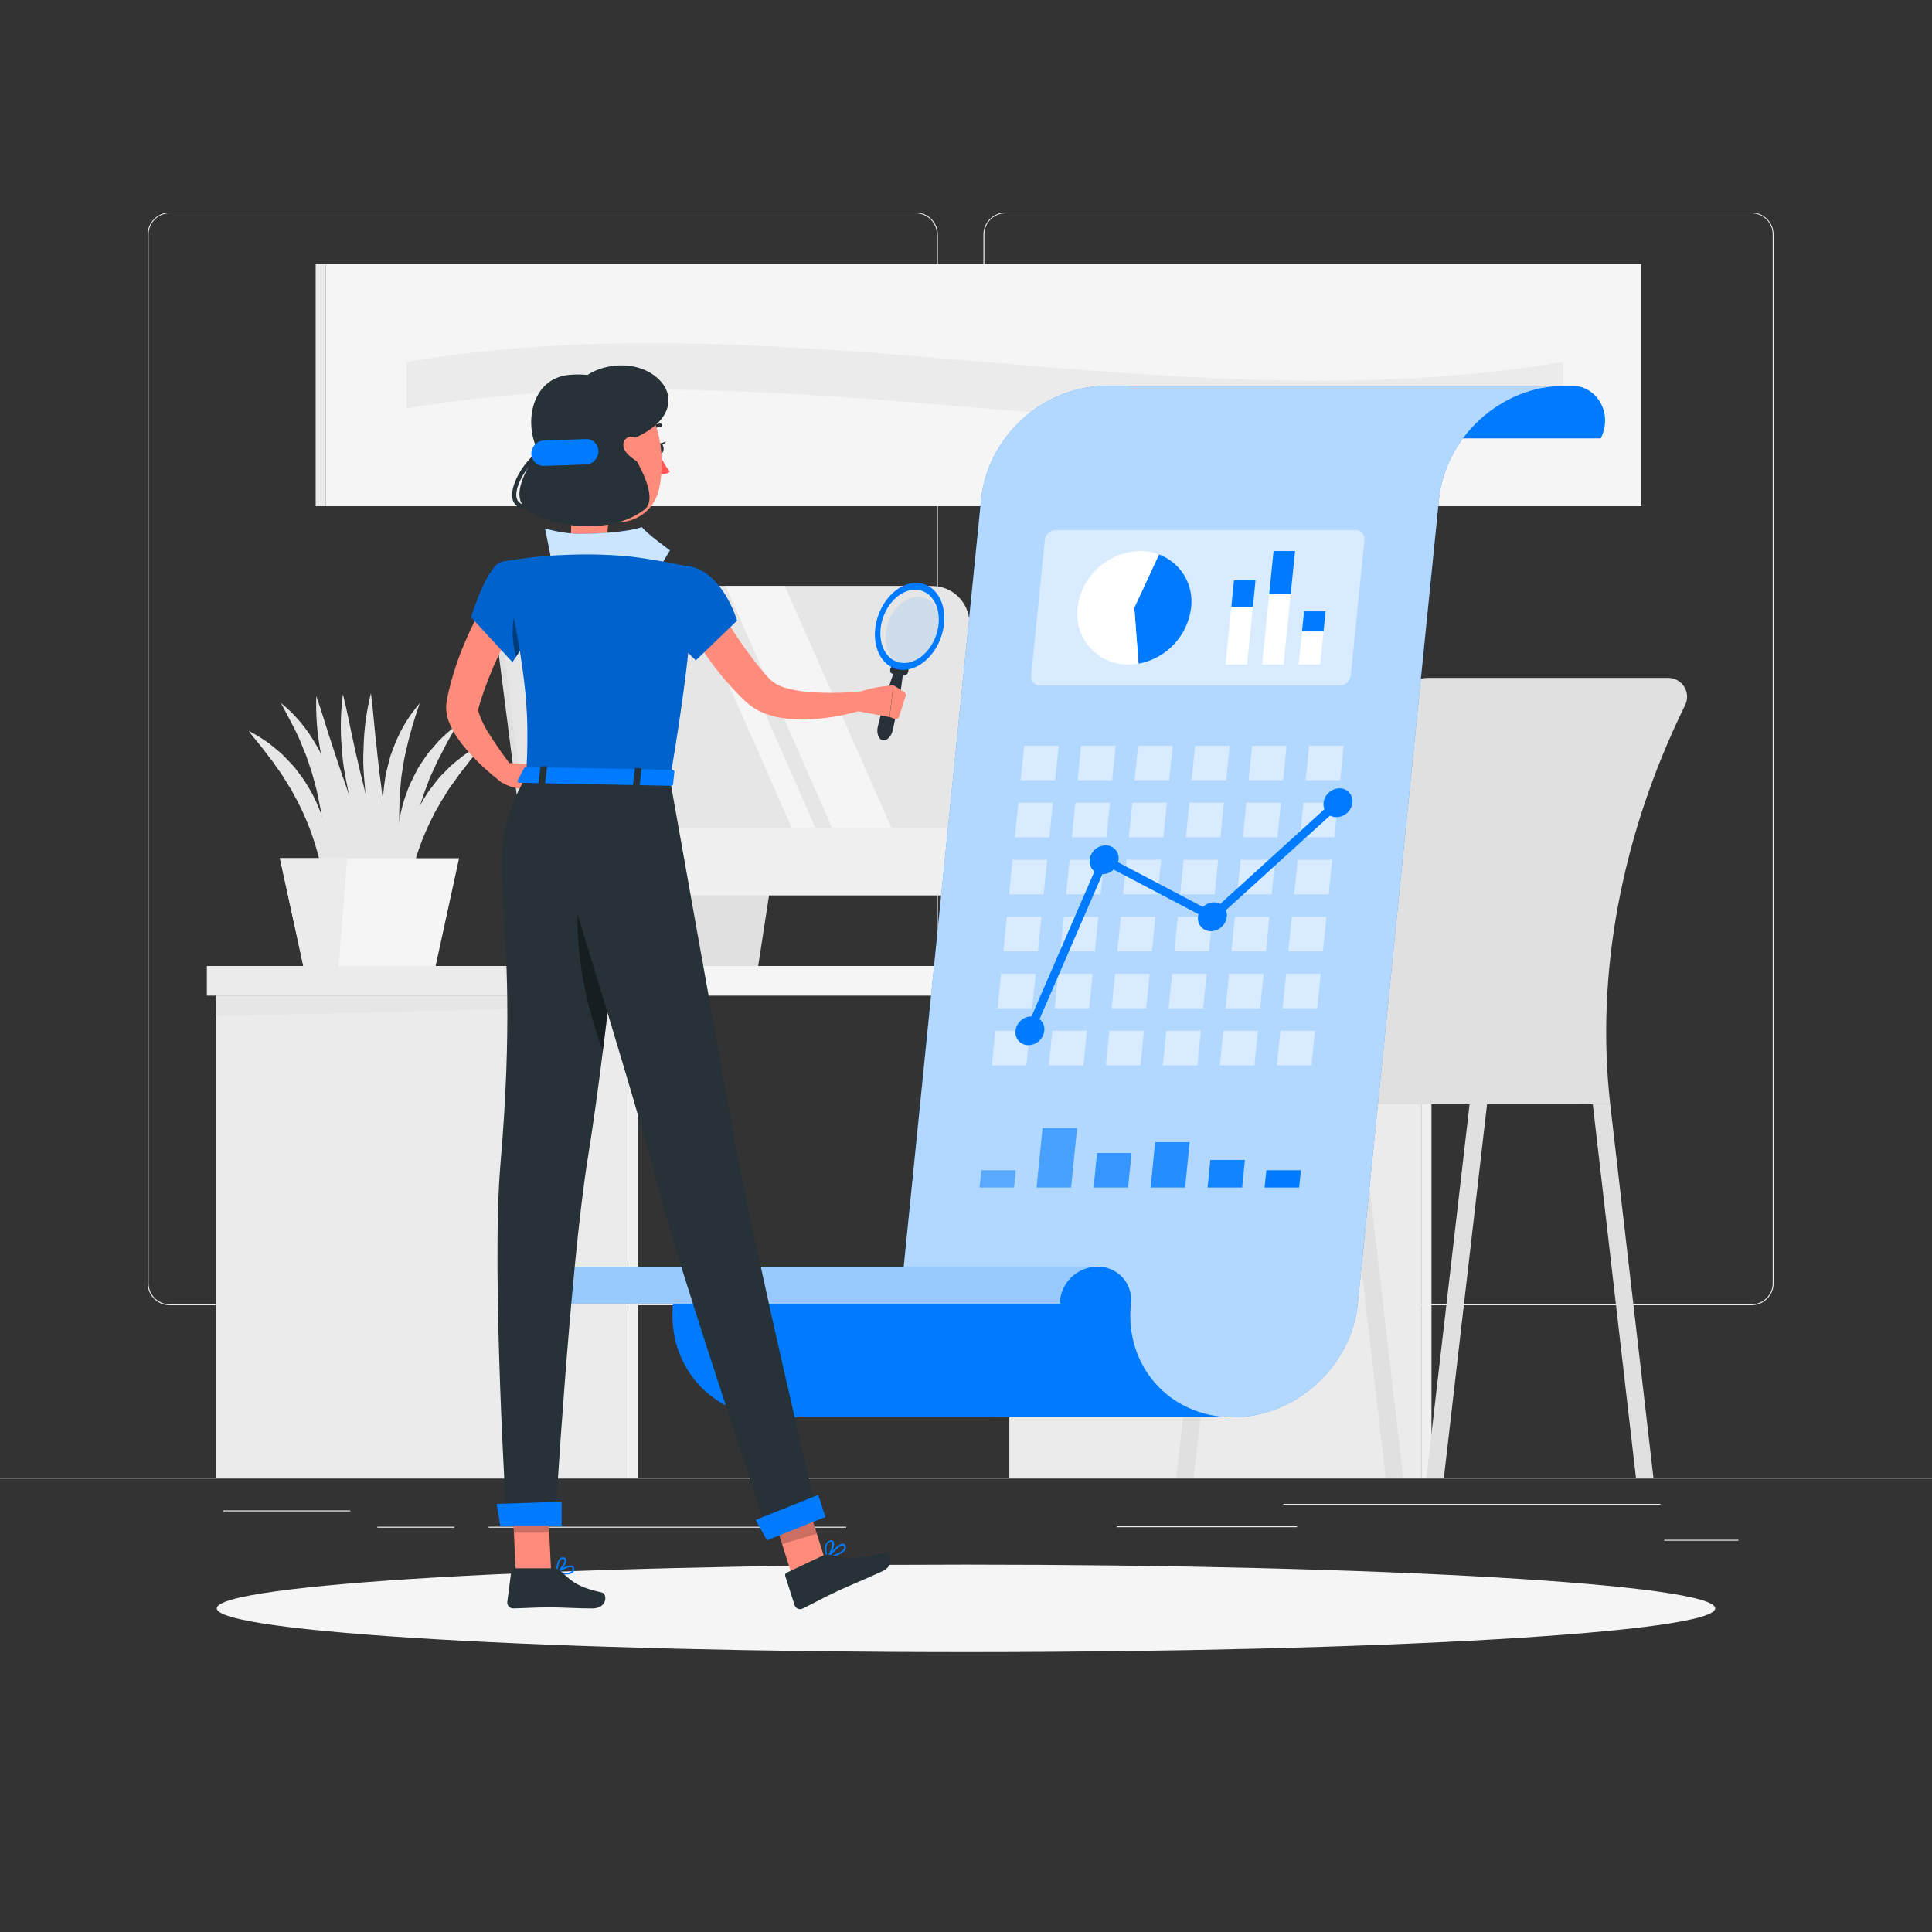
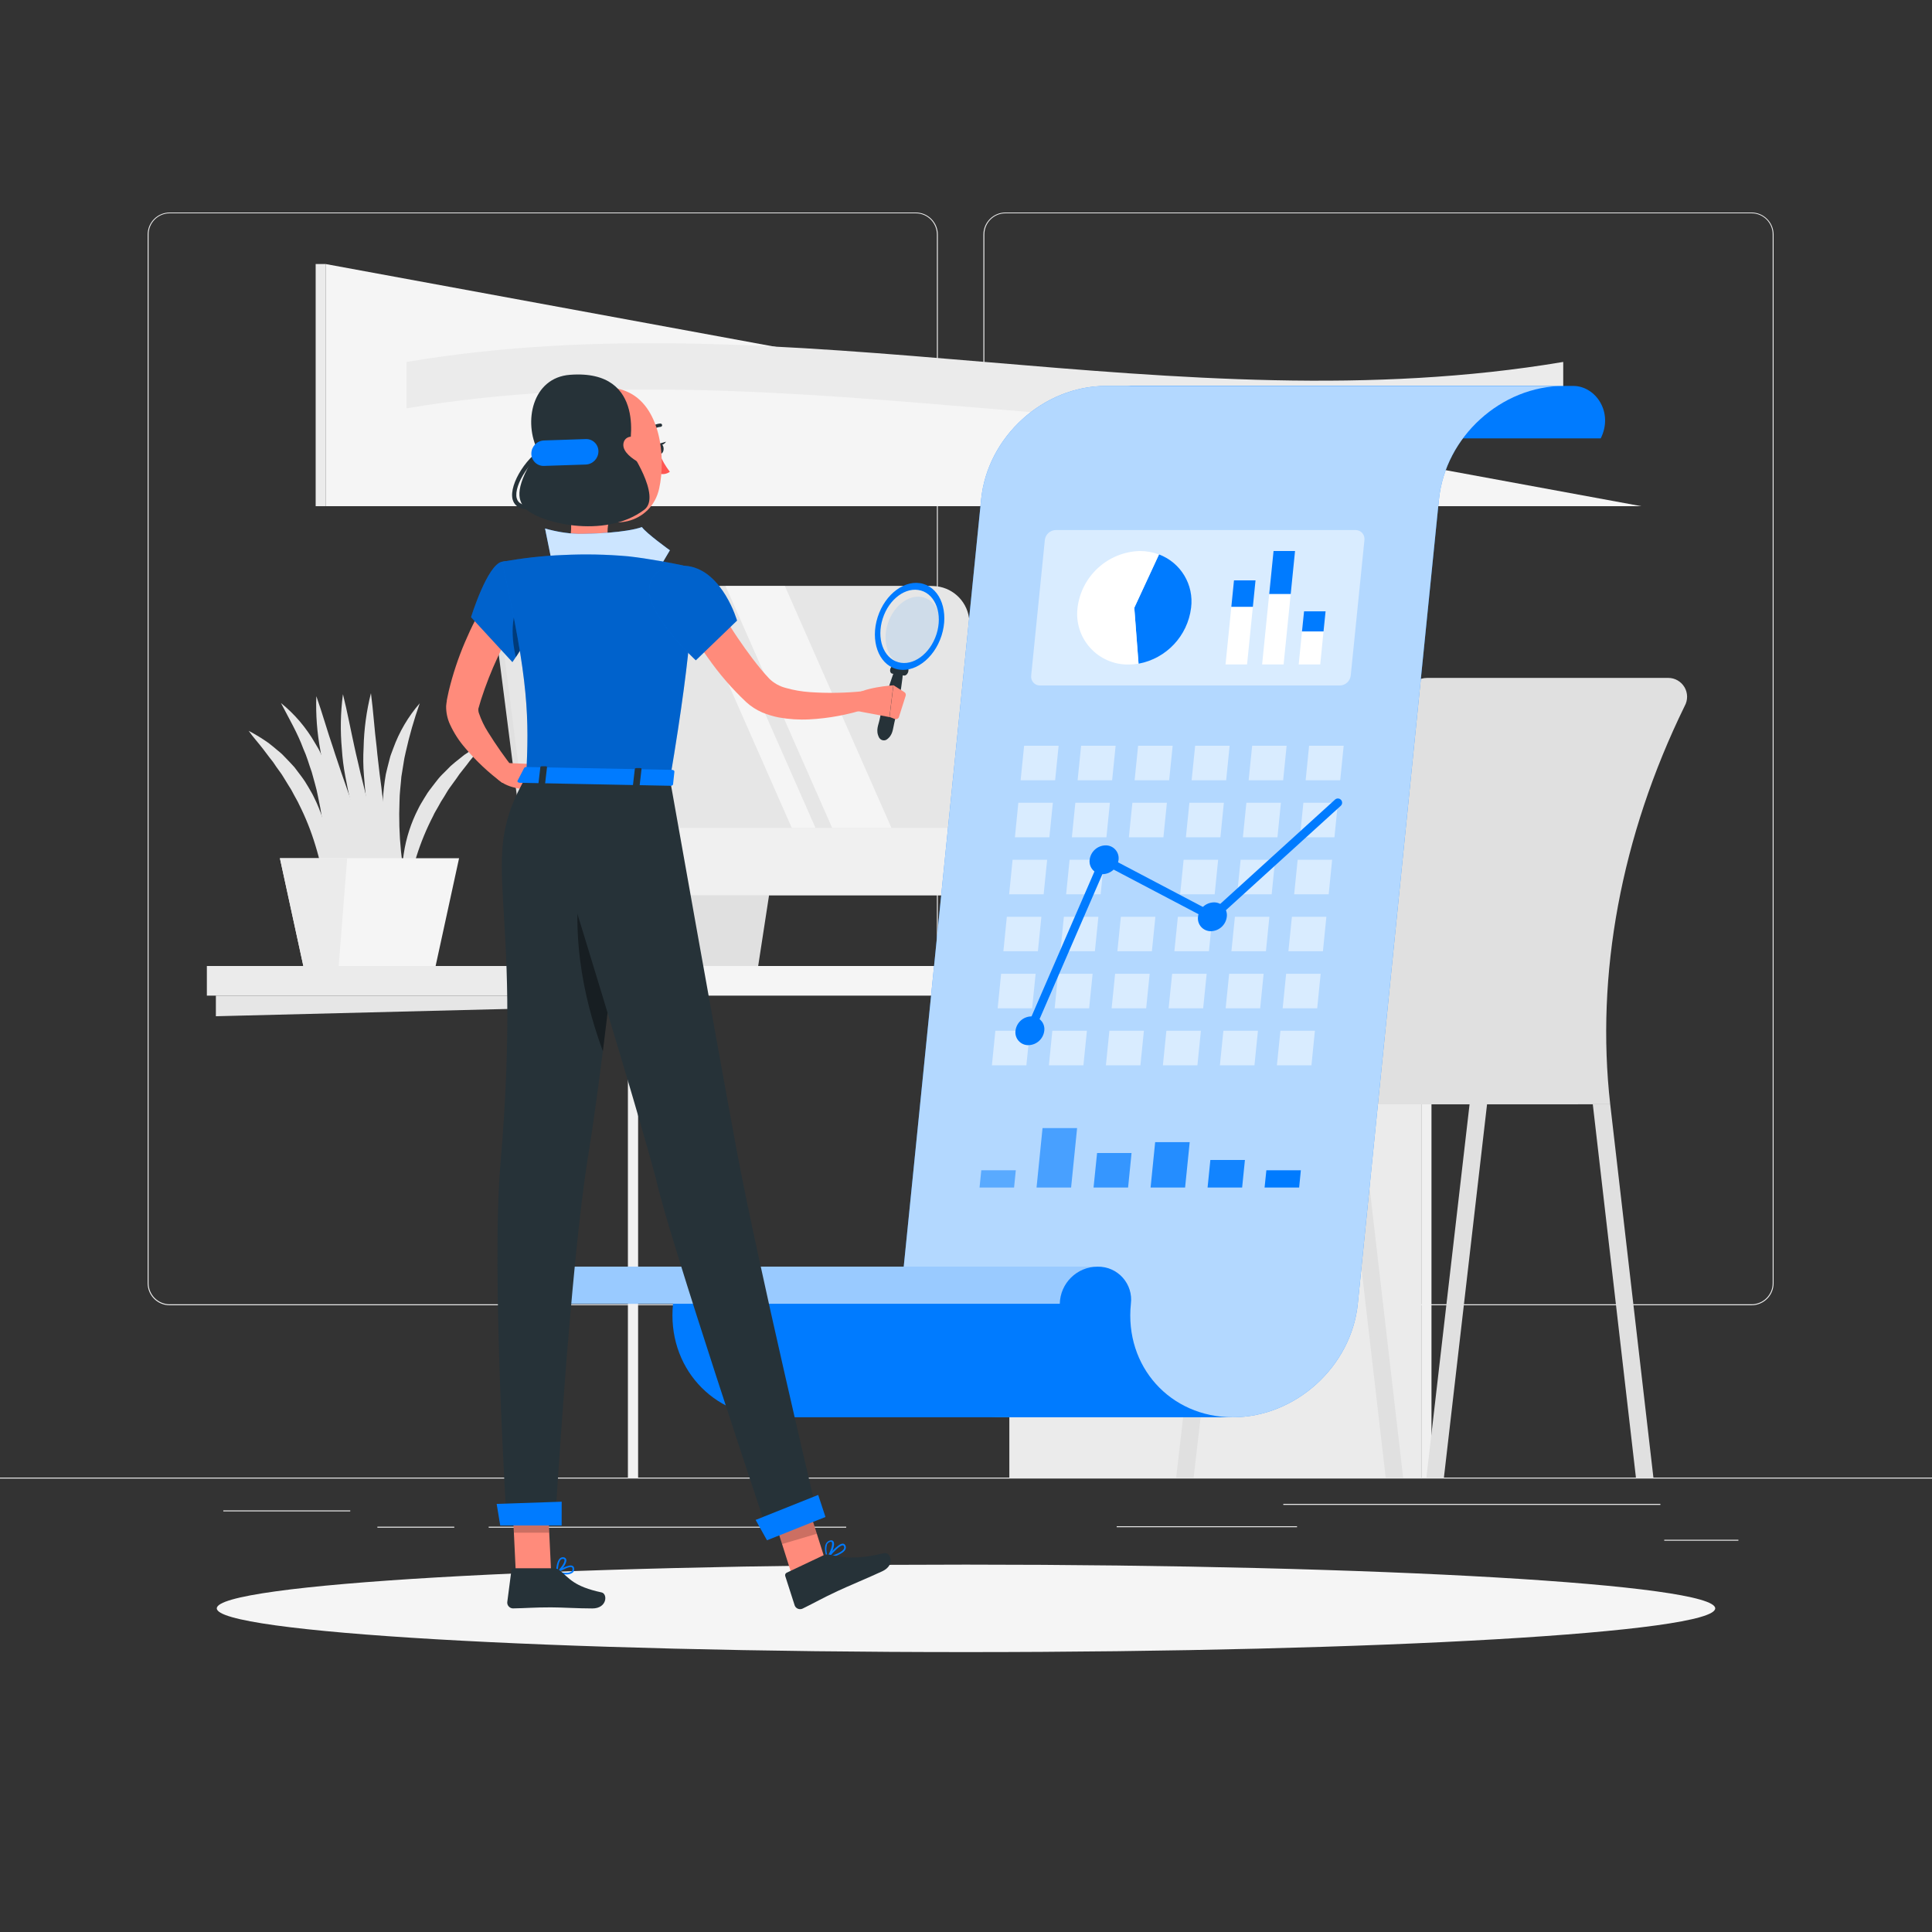
<svg xmlns="http://www.w3.org/2000/svg" xmlns:xlink="http://www.w3.org/1999/xlink" width="190px" height="190px" viewBox="0 0 190 190" version="1.1">
  <rect x="0" y="0" width="190" height="190" fill="#333333" stroke="none" />
  <defs>
    <filter id="alpha" filterUnits="objectBoundingBox" x="0%" y="0%" width="100%" height="100%">
      <feColorMatrix type="matrix" in="SourceGraphic" values="0 0 0 0 1 0 0 0 0 1 0 0 0 0 1 0 0 0 1 0" />
    </filter>
    <mask id="mask0">
      <g filter="url(#alpha)">
        <rect x="0" y="0" width="190" height="190" style="fill:rgb(0%,0%,0%);fill-opacity:0.702;stroke:none;" />
      </g>
    </mask>
    <clipPath id="clip1">
      <rect x="0" y="0" width="190" height="190" />
    </clipPath>
    <g id="surface5" clip-path="url(#clip1)">
      <path style=" stroke:none;fill-rule:nonzero;fill:rgb(100%,100%,100%);fill-opacity:1;" d="M 108.77 37.953 L 153.801 37.953 C 147.633 37.953 142.137 42.953 141.512 49.113 L 133.531 128.219 C 132.91 134.383 127.41 139.379 121.242 139.379 L 98.547 139.379 C 92.383 139.379 87.906 134.383 88.508 128.219 L 96.488 49.113 C 97.105 42.941 102.602 37.953 108.77 37.953 Z M 108.77 37.953 " />
    </g>
    <mask id="mask1">
      <g filter="url(#alpha)">
        <rect x="0" y="0" width="190" height="190" style="fill:rgb(0%,0%,0%);fill-opacity:0.6;stroke:none;" />
      </g>
    </mask>
    <clipPath id="clip2">
      <rect x="0" y="0" width="190" height="190" />
    </clipPath>
    <g id="surface8" clip-path="url(#clip2)">
      <path style=" stroke:none;fill-rule:nonzero;fill:rgb(100%,100%,100%);fill-opacity:1;" d="M 65.281 124.566 L 54.211 124.566 C 52.188 124.574 50.539 126.195 50.5 128.219 L 104.223 128.219 C 104.266 126.195 105.91 124.574 107.934 124.566 Z M 65.281 124.566 " />
    </g>
    <mask id="mask2">
      <g filter="url(#alpha)">
        <rect x="0" y="0" width="190" height="190" style="fill:rgb(0%,0%,0%);fill-opacity:0.502;stroke:none;" />
      </g>
    </mask>
    <clipPath id="clip3">
      <rect x="0" y="0" width="190" height="190" />
    </clipPath>
    <g id="surface11" clip-path="url(#clip3)">
      <path style=" stroke:none;fill-rule:nonzero;fill:rgb(100%,100%,100%);fill-opacity:1;" d="M 103.766 76.734 L 100.371 76.734 L 100.715 73.34 L 104.109 73.34 Z M 103.766 76.734 " />
      <path style=" stroke:none;fill-rule:nonzero;fill:rgb(100%,100%,100%);fill-opacity:1;" d="M 109.371 76.734 L 105.977 76.734 L 106.32 73.34 L 109.715 73.34 Z M 109.371 76.734 " />
      <path style=" stroke:none;fill-rule:nonzero;fill:rgb(100%,100%,100%);fill-opacity:1;" d="M 114.98 76.734 L 111.582 76.734 L 111.926 73.34 L 115.324 73.34 Z M 114.98 76.734 " />
      <path style=" stroke:none;fill-rule:nonzero;fill:rgb(100%,100%,100%);fill-opacity:1;" d="M 120.586 76.734 L 117.188 76.734 L 117.535 73.34 L 120.926 73.34 Z M 120.586 76.734 " />
      <path style=" stroke:none;fill-rule:nonzero;fill:rgb(100%,100%,100%);fill-opacity:1;" d="M 126.191 76.734 L 122.797 76.734 L 123.141 73.34 L 126.531 73.34 Z M 126.191 76.734 " />
      <path style=" stroke:none;fill-rule:nonzero;fill:rgb(100%,100%,100%);fill-opacity:1;" d="M 131.801 76.734 L 128.402 76.734 L 128.742 73.34 L 132.141 73.34 Z M 131.801 76.734 " />
      <path style=" stroke:none;fill-rule:nonzero;fill:rgb(100%,100%,100%);fill-opacity:1;" d="M 103.199 82.344 L 99.809 82.344 L 100.148 78.945 L 103.543 78.945 Z M 103.199 82.344 " />
      <path style=" stroke:none;fill-rule:nonzero;fill:rgb(100%,100%,100%);fill-opacity:1;" d="M 108.809 82.344 L 105.41 82.344 L 105.754 78.945 L 109.152 78.945 Z M 108.809 82.344 " />
      <path style=" stroke:none;fill-rule:nonzero;fill:rgb(100%,100%,100%);fill-opacity:1;" d="M 114.414 82.344 L 111.016 82.344 L 111.363 78.945 L 114.758 78.945 Z M 114.414 82.344 " />
      <path style=" stroke:none;fill-rule:nonzero;fill:rgb(100%,100%,100%);fill-opacity:1;" d="M 120.02 82.344 L 116.625 82.344 L 116.969 78.945 L 120.359 78.945 Z M 120.02 82.344 " />
      <path style=" stroke:none;fill-rule:nonzero;fill:rgb(100%,100%,100%);fill-opacity:1;" d="M 125.629 82.344 L 122.23 82.344 L 122.574 78.945 L 125.969 78.945 Z M 125.629 82.344 " />
      <path style=" stroke:none;fill-rule:nonzero;fill:rgb(100%,100%,100%);fill-opacity:1;" d="M 131.234 82.344 L 127.836 82.344 L 128.18 78.945 L 131.574 78.945 Z M 131.234 82.344 " />
      <path style=" stroke:none;fill-rule:nonzero;fill:rgb(100%,100%,100%);fill-opacity:1;" d="M 102.637 87.945 L 99.242 87.945 L 99.582 84.551 L 102.98 84.551 Z M 102.637 87.945 " />
      <path style=" stroke:none;fill-rule:nonzero;fill:rgb(100%,100%,100%);fill-opacity:1;" d="M 108.242 87.945 L 104.848 87.945 L 105.188 84.551 L 108.586 84.551 Z M 108.242 87.945 " />
-       <path style=" stroke:none;fill-rule:nonzero;fill:rgb(100%,100%,100%);fill-opacity:1;" d="M 113.848 87.945 L 110.453 87.945 L 110.797 84.551 L 114.191 84.551 Z M 113.848 87.945 " />
      <path style=" stroke:none;fill-rule:nonzero;fill:rgb(100%,100%,100%);fill-opacity:1;" d="M 119.457 87.945 L 116.059 87.945 L 116.402 84.551 L 119.797 84.551 Z M 119.457 87.945 " />
      <path style=" stroke:none;fill-rule:nonzero;fill:rgb(100%,100%,100%);fill-opacity:1;" d="M 125.062 87.945 L 121.664 87.945 L 122.008 84.551 L 125.402 84.551 Z M 125.062 87.945 " />
      <path style=" stroke:none;fill-rule:nonzero;fill:rgb(100%,100%,100%);fill-opacity:1;" d="M 130.668 87.945 L 127.273 87.945 L 127.617 84.551 L 131.008 84.551 Z M 130.668 87.945 " />
      <path style=" stroke:none;fill-rule:nonzero;fill:rgb(100%,100%,100%);fill-opacity:1;" d="M 102.07 93.551 L 98.676 93.551 L 99.016 90.16 L 102.414 90.16 Z M 102.07 93.551 " />
      <path style=" stroke:none;fill-rule:nonzero;fill:rgb(100%,100%,100%);fill-opacity:1;" d="M 107.676 93.551 L 104.285 93.551 L 104.625 90.16 L 108.02 90.16 Z M 107.676 93.551 " />
      <path style=" stroke:none;fill-rule:nonzero;fill:rgb(100%,100%,100%);fill-opacity:1;" d="M 113.281 93.551 L 109.887 93.551 L 110.23 90.16 L 113.625 90.16 Z M 113.281 93.551 " />
      <path style=" stroke:none;fill-rule:nonzero;fill:rgb(100%,100%,100%);fill-opacity:1;" d="M 118.891 93.551 L 115.492 93.551 L 115.836 90.16 L 119.234 90.16 Z M 118.891 93.551 " />
      <path style=" stroke:none;fill-rule:nonzero;fill:rgb(100%,100%,100%);fill-opacity:1;" d="M 124.496 93.551 L 121.102 93.551 L 121.445 90.16 L 124.836 90.16 Z M 124.496 93.551 " />
      <path style=" stroke:none;fill-rule:nonzero;fill:rgb(100%,100%,100%);fill-opacity:1;" d="M 130.102 93.551 L 126.707 93.551 L 127.051 90.16 L 130.441 90.16 Z M 130.102 93.551 " />
      <path style=" stroke:none;fill-rule:nonzero;fill:rgb(100%,100%,100%);fill-opacity:1;" d="M 101.504 99.16 L 98.113 99.16 L 98.453 95.766 L 101.848 95.766 Z M 101.504 99.16 " />
      <path style=" stroke:none;fill-rule:nonzero;fill:rgb(100%,100%,100%);fill-opacity:1;" d="M 107.109 99.16 L 103.719 99.16 L 104.059 95.766 L 107.453 95.766 Z M 107.109 99.16 " />
      <path style=" stroke:none;fill-rule:nonzero;fill:rgb(100%,100%,100%);fill-opacity:1;" d="M 112.719 99.16 L 109.32 99.16 L 109.664 95.766 L 113.062 95.766 Z M 112.719 99.16 " />
      <path style=" stroke:none;fill-rule:nonzero;fill:rgb(100%,100%,100%);fill-opacity:1;" d="M 118.324 99.16 L 114.926 99.16 L 115.273 95.766 L 118.668 95.766 Z M 118.324 99.16 " />
      <path style=" stroke:none;fill-rule:nonzero;fill:rgb(100%,100%,100%);fill-opacity:1;" d="M 123.93 99.16 L 120.535 99.16 L 120.879 95.766 L 124.27 95.766 Z M 123.93 99.16 " />
      <path style=" stroke:none;fill-rule:nonzero;fill:rgb(100%,100%,100%);fill-opacity:1;" d="M 129.539 99.16 L 126.141 99.16 L 126.484 95.766 L 129.879 95.766 Z M 129.539 99.16 " />
      <path style=" stroke:none;fill-rule:nonzero;fill:rgb(100%,100%,100%);fill-opacity:1;" d="M 100.938 104.766 L 97.547 104.766 L 97.887 101.367 L 101.281 101.367 Z M 100.938 104.766 " />
      <path style=" stroke:none;fill-rule:nonzero;fill:rgb(100%,100%,100%);fill-opacity:1;" d="M 106.547 104.766 L 103.152 104.766 L 103.492 101.367 L 106.891 101.367 Z M 106.547 104.766 " />
      <path style=" stroke:none;fill-rule:nonzero;fill:rgb(100%,100%,100%);fill-opacity:1;" d="M 112.152 104.766 L 108.758 104.766 L 109.102 101.367 L 112.496 101.367 Z M 112.152 104.766 " />
      <path style=" stroke:none;fill-rule:nonzero;fill:rgb(100%,100%,100%);fill-opacity:1;" d="M 117.758 104.766 L 114.363 104.766 L 114.707 101.367 L 118.102 101.367 Z M 117.758 104.766 " />
      <path style=" stroke:none;fill-rule:nonzero;fill:rgb(100%,100%,100%);fill-opacity:1;" d="M 123.367 104.766 L 119.969 104.766 L 120.312 101.367 L 123.711 101.367 Z M 123.367 104.766 " />
      <path style=" stroke:none;fill-rule:nonzero;fill:rgb(100%,100%,100%);fill-opacity:1;" d="M 128.973 104.766 L 125.574 104.766 L 125.922 101.367 L 129.312 101.367 Z M 128.973 104.766 " />
    </g>
    <mask id="mask3">
      <g filter="url(#alpha)">
        <rect x="0" y="0" width="190" height="190" style="fill:rgb(0%,0%,0%);fill-opacity:0.502;stroke:none;" />
      </g>
    </mask>
    <clipPath id="clip4">
      <rect x="0" y="0" width="190" height="190" />
    </clipPath>
    <g id="surface14" clip-path="url(#clip4)">
      <path style=" stroke:none;fill-rule:nonzero;fill:rgb(0%,48.235%,100%);fill-opacity:1;" d="M 99.727 116.789 L 96.332 116.789 L 96.504 115.09 L 99.898 115.09 Z M 99.727 116.789 " />
    </g>
    <mask id="mask4">
      <g filter="url(#alpha)">
        <rect x="0" y="0" width="190" height="190" style="fill:rgb(0%,0%,0%);fill-opacity:0.6;stroke:none;" />
      </g>
    </mask>
    <clipPath id="clip5">
      <rect x="0" y="0" width="190" height="190" />
    </clipPath>
    <g id="surface17" clip-path="url(#clip5)">
      <path style=" stroke:none;fill-rule:nonzero;fill:rgb(0%,48.235%,100%);fill-opacity:1;" d="M 105.336 116.789 L 101.938 116.789 L 102.527 110.941 L 105.926 110.941 Z M 105.336 116.789 " />
    </g>
    <mask id="mask5">
      <g filter="url(#alpha)">
        <rect x="0" y="0" width="190" height="190" style="fill:rgb(0%,0%,0%);fill-opacity:0.702;stroke:none;" />
      </g>
    </mask>
    <clipPath id="clip6">
      <rect x="0" y="0" width="190" height="190" />
    </clipPath>
    <g id="surface20" clip-path="url(#clip6)">
      <path style=" stroke:none;fill-rule:nonzero;fill:rgb(0%,48.235%,100%);fill-opacity:1;" d="M 110.941 116.789 L 107.543 116.789 L 107.891 113.391 L 111.281 113.391 Z M 110.941 116.789 " />
    </g>
    <mask id="mask6">
      <g filter="url(#alpha)">
        <rect x="0" y="0" width="190" height="190" style="fill:rgb(0%,0%,0%);fill-opacity:0.8;stroke:none;" />
      </g>
    </mask>
    <clipPath id="clip7">
      <rect x="0" y="0" width="190" height="190" />
    </clipPath>
    <g id="surface23" clip-path="url(#clip7)">
      <path style=" stroke:none;fill-rule:nonzero;fill:rgb(0%,48.235%,100%);fill-opacity:1;" d="M 116.547 116.789 L 113.152 116.789 L 113.602 112.324 L 117 112.324 Z M 116.547 116.789 " />
    </g>
    <mask id="mask7">
      <g filter="url(#alpha)">
        <rect x="0" y="0" width="190" height="190" style="fill:rgb(0%,0%,0%);fill-opacity:0.902;stroke:none;" />
      </g>
    </mask>
    <clipPath id="clip8">
      <rect x="0" y="0" width="190" height="190" />
    </clipPath>
    <g id="surface26" clip-path="url(#clip8)">
      <path style=" stroke:none;fill-rule:nonzero;fill:rgb(0%,48.235%,100%);fill-opacity:1;" d="M 122.156 116.789 L 118.758 116.789 L 119.031 114.078 L 122.43 114.078 Z M 122.156 116.789 " />
    </g>
    <mask id="mask8">
      <g filter="url(#alpha)">
        <rect x="0" y="0" width="190" height="190" style="fill:rgb(0%,0%,0%);fill-opacity:0.502;stroke:none;" />
      </g>
    </mask>
    <clipPath id="clip9">
      <rect x="0" y="0" width="190" height="190" />
    </clipPath>
    <g id="surface29" clip-path="url(#clip9)">
      <path style=" stroke:none;fill-rule:nonzero;fill:rgb(100%,100%,100%);fill-opacity:1;" d="M 131.762 67.414 L 102.289 67.414 C 102.035 67.422 101.793 67.316 101.625 67.129 C 101.457 66.941 101.379 66.688 101.41 66.438 L 102.754 53.102 C 102.816 52.555 103.277 52.137 103.828 52.125 L 133.305 52.125 C 133.555 52.121 133.797 52.227 133.965 52.414 C 134.133 52.602 134.211 52.852 134.184 53.102 L 132.836 66.438 C 132.773 66.988 132.312 67.406 131.762 67.414 Z M 131.762 67.414 " />
    </g>
    <mask id="mask9">
      <g filter="url(#alpha)">
        <rect x="0" y="0" width="190" height="190" style="fill:rgb(0%,0%,0%);fill-opacity:0.8;stroke:none;" />
      </g>
    </mask>
    <clipPath id="clip10">
      <rect x="0" y="0" width="190" height="190" />
    </clipPath>
    <g id="surface32" clip-path="url(#clip10)">
      <path style=" stroke:none;fill-rule:nonzero;fill:rgb(100%,100%,100%);fill-opacity:1;" d="M 54.34 55.617 L 53.602 51.973 C 54.66 52.281 55.754 52.461 56.855 52.504 C 58.332 52.504 61.539 52.387 63.129 51.836 C 63.57 52.461 65.879 54.117 65.879 54.117 L 64.848 55.859 Z M 54.34 55.617 " />
    </g>
    <mask id="mask10">
      <g filter="url(#alpha)">
        <rect x="0" y="0" width="190" height="190" style="fill:rgb(0%,0%,0%);fill-opacity:0.2;stroke:none;" />
      </g>
    </mask>
    <clipPath id="clip11">
      <rect x="0" y="0" width="190" height="190" />
    </clipPath>
    <g id="surface35" clip-path="url(#clip11)">
      <path style=" stroke:none;fill-rule:nonzero;fill:rgb(0%,0%,0%);fill-opacity:1;" d="M 79.055 146.824 L 80.332 150.836 L 76.91 151.848 L 75.684 147.984 Z M 79.055 146.824 " />
    </g>
    <mask id="mask11">
      <g filter="url(#alpha)">
        <rect x="0" y="0" width="190" height="190" style="fill:rgb(0%,0%,0%);fill-opacity:0.2;stroke:none;" />
      </g>
    </mask>
    <clipPath id="clip12">
      <rect x="0" y="0" width="190" height="190" />
    </clipPath>
    <g id="surface38" clip-path="url(#clip12)">
      <path style=" stroke:none;fill-rule:nonzero;fill:rgb(0%,0%,0%);fill-opacity:1;" d="M 50.34 146.578 L 53.816 146.578 L 54.012 150.727 L 50.535 150.727 Z M 50.34 146.578 " />
    </g>
    <mask id="mask12">
      <g filter="url(#alpha)">
        <rect x="0" y="0" width="190" height="190" style="fill:rgb(0%,0%,0%);fill-opacity:0.2;stroke:none;" />
      </g>
    </mask>
    <clipPath id="clip13">
      <rect x="0" y="0" width="190" height="190" />
    </clipPath>
    <g id="surface41" clip-path="url(#clip13)">
      <path style=" stroke:none;fill-rule:nonzero;fill:rgb(0%,0%,0%);fill-opacity:1;" d="M 49.367 55.242 C 47.918 55.531 46.324 60.695 46.324 60.695 L 50.391 65.113 C 50.391 65.113 53.812 60.301 53.133 58.492 C 52.441 56.621 51.074 54.902 49.367 55.242 Z M 49.367 55.242 " />
    </g>
    <mask id="mask13">
      <g filter="url(#alpha)">
        <rect x="0" y="0" width="190" height="190" style="fill:rgb(0%,0%,0%);fill-opacity:0.4;stroke:none;" />
      </g>
    </mask>
    <clipPath id="clip14">
      <rect x="0" y="0" width="190" height="190" />
    </clipPath>
    <g id="surface44" clip-path="url(#clip14)">
      <path style=" stroke:none;fill-rule:nonzero;fill:rgb(0%,0%,0%);fill-opacity:1;" d="M 51.637 58.594 C 52.371 57.938 52.867 58.148 53.199 58.684 C 53.523 60.234 51.535 63.426 50.734 64.633 C 50.375 63.168 49.973 60.078 51.637 58.594 Z M 51.637 58.594 " />
    </g>
    <mask id="mask14">
      <g filter="url(#alpha)">
        <rect x="0" y="0" width="190" height="190" style="fill:rgb(0%,0%,0%);fill-opacity:0.2;stroke:none;" />
      </g>
    </mask>
    <clipPath id="clip15">
      <rect x="0" y="0" width="190" height="190" />
    </clipPath>
    <g id="surface47" clip-path="url(#clip15)">
      <path style=" stroke:none;fill-rule:nonzero;fill:rgb(0%,0%,0%);fill-opacity:1;" d="M 67.949 56.441 C 68.207 57.961 68.262 62.594 65.887 76.641 L 51.75 76.379 C 52.023 70.637 52.047 67.098 49.367 55.254 C 51.348 54.887 53.355 54.66 55.375 54.582 C 57.512 54.477 59.656 54.52 61.793 54.711 C 63.848 54.938 66.105 55.387 67.113 55.598 C 67.535 55.684 67.867 56.016 67.949 56.441 Z M 67.949 56.441 " />
    </g>
    <mask id="mask15">
      <g filter="url(#alpha)">
        <rect x="0" y="0" width="190" height="190" style="fill:rgb(0%,0%,0%);fill-opacity:0.4;stroke:none;" />
      </g>
    </mask>
    <clipPath id="clip16">
      <rect x="0" y="0" width="190" height="190" />
    </clipPath>
    <g id="surface50" clip-path="url(#clip16)">
      <path style=" stroke:none;fill-rule:nonzero;fill:rgb(0%,0%,0%);fill-opacity:1;" d="M 57.332 84.527 C 58.566 86.344 60.215 88.438 60.75 90.648 C 60.324 94.664 59.828 99.109 59.289 103.379 C 57.98 99.789 55.746 92.609 57.332 84.527 Z M 57.332 84.527 " />
    </g>
    <mask id="mask16">
      <g filter="url(#alpha)">
        <rect x="0" y="0" width="190" height="190" style="fill:rgb(0%,0%,0%);fill-opacity:0.2;stroke:none;" />
      </g>
    </mask>
    <clipPath id="clip17">
      <rect x="0" y="0" width="190" height="190" />
    </clipPath>
    <g id="surface53" clip-path="url(#clip17)">
      <path style=" stroke:none;fill-rule:nonzero;fill:rgb(0%,0%,0%);fill-opacity:1;" d="M 67.715 55.68 C 71.09 56.219 72.484 61.031 72.484 61.031 L 68.43 64.938 C 68.43 64.938 63.84 60.723 63.84 58.043 C 63.84 56.047 65.875 55.391 67.715 55.68 Z M 67.715 55.68 " />
    </g>
    <mask id="mask17">
      <g filter="url(#alpha)">
        <rect x="0" y="0" width="190" height="190" style="fill:rgb(0%,0%,0%);fill-opacity:0.102;stroke:none;" />
      </g>
    </mask>
    <clipPath id="clip18">
      <rect x="0" y="0" width="190" height="190" />
    </clipPath>
    <g id="surface56" clip-path="url(#clip18)">
      <path style=" stroke:none;fill-rule:nonzero;fill:rgb(0%,48.235%,100%);fill-opacity:1;" d="M 88.73 65.359 C 87.363 64.98 86.723 63.164 87.305 61.344 C 87.887 59.523 89.473 58.359 90.844 58.758 C 92.215 59.16 92.848 60.957 92.266 62.777 C 91.68 64.598 90.098 65.738 88.73 65.359 Z M 88.73 65.359 " />
    </g>
  </defs>
  <g id="surface1">
    <path style=" stroke:none;fill-rule:nonzero;fill:rgb(92.157%,92.157%,92.157%);fill-opacity:1;" d="M 0 145.312 L 190 145.312 L 190 145.406 L 0 145.406 Z M 0 145.312 " />
    <path style=" stroke:none;fill-rule:nonzero;fill:rgb(92.157%,92.157%,92.157%);fill-opacity:1;" d="M 126.203 147.898 L 163.289 147.898 L 163.289 147.996 L 126.203 147.996 Z M 126.203 147.898 " />
    <path style=" stroke:none;fill-rule:nonzero;fill:rgb(92.157%,92.157%,92.157%);fill-opacity:1;" d="M 109.82 150.098 L 127.555 150.098 L 127.555 150.191 L 109.82 150.191 Z M 109.82 150.098 " />
    <path style=" stroke:none;fill-rule:nonzero;fill:rgb(92.157%,92.157%,92.157%);fill-opacity:1;" d="M 163.668 151.426 L 170.961 151.426 L 170.961 151.52 L 163.668 151.52 Z M 163.668 151.426 " />
    <path style=" stroke:none;fill-rule:nonzero;fill:rgb(92.157%,92.157%,92.157%);fill-opacity:1;" d="M 48.059 150.141 L 83.219 150.141 L 83.219 150.238 L 48.059 150.238 Z M 48.059 150.141 " />
    <path style=" stroke:none;fill-rule:nonzero;fill:rgb(92.157%,92.157%,92.157%);fill-opacity:1;" d="M 37.113 150.141 L 44.676 150.141 L 44.676 150.238 L 37.113 150.238 Z M 37.113 150.141 " />
    <path style=" stroke:none;fill-rule:nonzero;fill:rgb(92.157%,92.157%,92.157%);fill-opacity:1;" d="M 21.961 148.539 L 34.445 148.539 L 34.445 148.633 L 21.961 148.633 Z M 21.961 148.539 " />
    <path style=" stroke:none;fill-rule:nonzero;fill:rgb(92.157%,92.157%,92.157%);fill-opacity:1;" d="M 90.059 128.363 L 16.688 128.363 C 15.488 128.363 14.52 127.391 14.52 126.195 L 14.52 23.051 C 14.531 21.863 15.496 20.902 16.688 20.898 L 90.059 20.898 C 91.258 20.898 92.23 21.871 92.23 23.07 L 92.23 126.195 C 92.23 127.391 91.258 128.363 90.059 128.363 Z M 16.688 20.977 C 15.543 20.977 14.613 21.906 14.613 23.051 L 14.613 126.195 C 14.613 127.34 15.543 128.266 16.688 128.27 L 90.059 128.27 C 91.203 128.266 92.133 127.34 92.137 126.195 L 92.137 23.051 C 92.133 21.906 91.203 20.977 90.059 20.977 Z M 16.688 20.977 " />
    <path style=" stroke:none;fill-rule:nonzero;fill:rgb(92.157%,92.157%,92.157%);fill-opacity:1;" d="M 172.258 128.363 L 98.879 128.363 C 97.684 128.363 96.711 127.391 96.711 126.195 L 96.711 23.051 C 96.723 21.859 97.691 20.902 98.879 20.898 L 172.258 20.898 C 173.445 20.902 174.41 21.863 174.422 23.051 L 174.422 126.195 C 174.422 127.391 173.453 128.359 172.258 128.363 Z M 98.879 20.977 C 97.734 20.977 96.809 21.906 96.805 23.051 L 96.805 126.195 C 96.809 127.34 97.734 128.266 98.879 128.27 L 172.258 128.27 C 173.402 128.266 174.332 127.34 174.332 126.195 L 174.332 23.051 C 174.332 21.906 173.402 20.977 172.258 20.977 Z M 98.879 20.977 " />
    <path style=" stroke:none;fill-rule:nonzero;fill:rgb(92.157%,92.157%,92.157%);fill-opacity:1;" d="M 65.328 97.914 L 20.344 97.914 L 20.344 95 L 65.328 95 Z M 65.328 97.914 " />
-     <path style=" stroke:none;fill-rule:nonzero;fill:rgb(92.157%,92.157%,92.157%);fill-opacity:1;" d="M 61.75 145.312 L 21.234 145.312 L 21.234 97.914 L 61.75 97.914 Z M 61.75 145.312 " />
    <path style=" stroke:none;fill-rule:nonzero;fill:rgb(94.118%,94.118%,94.118%);fill-opacity:1;" d="M 61.75 97.914 L 62.754 97.914 L 62.754 145.312 L 61.75 145.312 Z M 61.75 97.914 " />
    <path style=" stroke:none;fill-rule:nonzero;fill:rgb(90.196%,90.196%,90.196%);fill-opacity:1;" d="M 61.75 97.914 L 21.23 97.914 L 21.23 99.941 L 61.75 98.926 Z M 61.75 97.914 " />
    <path style=" stroke:none;fill-rule:nonzero;fill:rgb(92.157%,92.157%,92.157%);fill-opacity:1;" d="M 139.777 145.312 L 99.262 145.312 L 99.262 97.914 L 139.777 97.914 Z M 139.777 145.312 " />
    <path style=" stroke:none;fill-rule:nonzero;fill:rgb(94.118%,94.118%,94.118%);fill-opacity:1;" d="M 139.777 97.914 L 140.777 97.914 L 140.777 145.312 L 139.777 145.312 Z M 139.777 97.914 " />
    <path style=" stroke:none;fill-rule:nonzero;fill:rgb(90.196%,90.196%,90.196%);fill-opacity:1;" d="M 139.777 97.914 L 99.262 97.914 L 99.262 99.941 L 139.777 98.926 Z M 139.777 97.914 " />
    <path style=" stroke:none;fill-rule:nonzero;fill:rgb(96.078%,96.078%,96.078%);fill-opacity:1;" d="M 65.328 95 L 144.031 95 L 144.031 97.914 L 65.328 97.914 Z M 65.328 95 " />
    <path style=" stroke:none;fill-rule:nonzero;fill:rgb(87.843%,87.843%,87.843%);fill-opacity:1;" d="M 55.184 88.031 L 95.129 88.031 C 95.926 88.047 96.688 87.711 97.211 87.113 C 97.734 86.512 97.965 85.707 97.84 84.922 L 94.754 60.742 C 94.492 58.996 93.016 57.684 91.25 57.633 L 51.301 57.633 C 50.504 57.617 49.738 57.953 49.215 58.555 C 48.691 59.152 48.461 59.957 48.586 60.742 L 51.68 84.922 C 51.941 86.668 53.418 87.98 55.184 88.031 Z M 55.184 88.031 " />
    <path style=" stroke:none;fill-rule:nonzero;fill:rgb(87.843%,87.843%,87.843%);fill-opacity:1;" d="M 68.668 75.367 L 77.582 75.367 L 74.562 95 L 65.652 95 Z M 68.668 75.367 " />
    <path style=" stroke:none;fill-rule:nonzero;fill:rgb(90.196%,90.196%,90.196%);fill-opacity:1;" d="M 55.723 88.031 L 95.664 88.031 C 96.461 88.051 97.227 87.715 97.75 87.113 C 98.273 86.512 98.504 85.711 98.379 84.922 L 95.293 60.742 C 95.031 58.996 93.551 57.684 91.785 57.633 L 51.84 57.633 C 51.043 57.617 50.281 57.953 49.758 58.555 C 49.234 59.156 49.004 59.957 49.129 60.742 L 52.215 84.922 C 52.477 86.672 53.957 87.98 55.723 88.031 Z M 55.723 88.031 " />
    <path style=" stroke:none;fill-rule:nonzero;fill:rgb(96.078%,96.078%,96.078%);fill-opacity:1;" d="M 71.359 57.633 L 77.188 57.633 L 87.668 81.422 L 81.84 81.422 Z M 71.359 57.633 " />
    <path style=" stroke:none;fill-rule:nonzero;fill:rgb(96.078%,96.078%,96.078%);fill-opacity:1;" d="M 67.387 57.633 L 69.719 57.633 L 80.199 81.422 L 77.867 81.422 Z M 67.387 57.633 " />
    <path style=" stroke:none;fill-rule:nonzero;fill:rgb(94.118%,94.118%,94.118%);fill-opacity:1;" d="M 97.93 81.422 L 98.379 84.922 C 98.504 85.711 98.273 86.512 97.75 87.113 C 97.227 87.711 96.461 88.047 95.664 88.031 L 55.723 88.031 C 53.957 87.98 52.477 86.672 52.215 84.922 L 51.77 81.422 Z M 97.93 81.422 " />
    <path style=" stroke:none;fill-rule:nonzero;fill:rgb(90.196%,90.196%,90.196%);fill-opacity:1;" d="M 39.953 88.566 C 39.527 87.066 39.445 85.492 39.707 83.957 C 39.938 82.406 40.426 80.902 41.145 79.512 C 41.312 79.156 41.527 78.836 41.727 78.492 L 42.035 77.996 C 42.145 77.832 42.262 77.676 42.383 77.52 C 42.621 77.211 42.852 76.902 43.098 76.598 C 43.34 76.293 43.633 76.031 43.902 75.754 L 44.312 75.34 C 44.453 75.211 44.605 75.09 44.758 74.957 C 45.055 74.711 45.355 74.473 45.66 74.238 C 46.293 73.801 46.953 73.406 47.637 73.059 C 47.184 73.695 46.668 74.234 46.207 74.816 C 45.984 75.117 45.758 75.41 45.527 75.695 C 45.418 75.844 45.297 75.977 45.188 76.125 L 44.875 76.578 C 44.664 76.875 44.453 77.172 44.234 77.461 C 44.02 77.746 43.855 78.074 43.66 78.379 C 43.566 78.531 43.461 78.68 43.371 78.832 L 43.109 79.305 C 42.941 79.621 42.73 79.922 42.594 80.25 C 41.934 81.527 41.383 82.859 40.953 84.234 C 40.496 85.648 40.16 87.098 39.953 88.566 Z M 39.953 88.566 " />
    <path style=" stroke:none;fill-rule:nonzero;fill:rgb(90.196%,90.196%,90.196%);fill-opacity:1;" d="M 31.961 87.457 C 31.77 85.988 31.449 84.539 31.012 83.121 C 30.594 81.742 30.062 80.402 29.414 79.117 C 29.27 78.789 29.074 78.484 28.91 78.168 L 28.656 77.691 C 28.57 77.535 28.461 77.391 28.371 77.234 C 28.18 76.926 27.992 76.625 27.805 76.312 C 27.617 76 27.383 75.723 27.176 75.418 L 26.871 74.965 C 26.762 74.812 26.641 74.676 26.531 74.531 C 26.309 74.246 26.082 73.949 25.863 73.648 C 25.41 73.055 24.902 72.508 24.453 71.871 C 25.133 72.227 25.789 72.629 26.418 73.074 C 26.719 73.309 27.02 73.555 27.312 73.805 C 27.461 73.926 27.613 74.047 27.754 74.184 L 28.156 74.598 C 28.43 74.879 28.695 75.164 28.957 75.453 C 29.195 75.758 29.422 76.07 29.66 76.383 C 29.773 76.543 29.891 76.699 29.996 76.863 L 30.301 77.363 C 30.492 77.707 30.707 78.031 30.871 78.391 C 31.574 79.789 32.043 81.289 32.258 82.84 C 32.504 84.383 32.402 85.961 31.961 87.457 Z M 31.961 87.457 " />
    <path style=" stroke:none;fill-rule:nonzero;fill:rgb(90.196%,90.196%,90.196%);fill-opacity:1;" d="M 32.082 88.16 C 32.125 86.441 32.082 84.781 31.973 83.137 C 31.855 81.504 31.617 79.879 31.262 78.281 C 31.117 77.477 30.859 76.711 30.656 75.922 C 30.527 75.539 30.387 75.16 30.273 74.781 C 30.148 74.395 30 74.012 29.832 73.641 C 29.262 72.094 28.426 70.672 27.629 69.137 C 28.98 70.23 30.117 71.566 30.98 73.074 L 31.316 73.637 C 31.426 73.828 31.504 74.016 31.598 74.23 C 31.781 74.609 31.977 75.027 32.129 75.43 C 32.422 76.238 32.664 77.062 32.855 77.898 C 33.227 79.605 33.355 81.355 33.234 83.098 C 33.145 84.84 32.758 86.551 32.082 88.16 Z M 32.082 88.16 " />
    <path style=" stroke:none;fill-rule:nonzero;fill:rgb(90.196%,90.196%,90.196%);fill-opacity:1;" d="M 39.301 89.172 C 38.41 87.598 37.707 85.93 37.199 84.195 C 36.68 82.469 36.297 80.707 36.059 78.918 C 35.926 78.027 35.859 77.129 35.789 76.227 C 35.715 75.328 35.707 74.426 35.758 73.523 C 35.797 71.715 36.039 69.922 36.48 68.168 C 36.719 69.969 36.82 71.727 37.043 73.488 C 37.117 74.363 37.242 75.23 37.332 76.102 L 37.504 77.406 C 37.547 77.844 37.609 78.277 37.672 78.711 C 37.91 80.445 38.168 82.18 38.457 83.914 Z M 39.301 89.172 " />
    <path style=" stroke:none;fill-rule:nonzero;fill:rgb(90.196%,90.196%,90.196%);fill-opacity:1;" d="M 38.941 88.824 C 37.879 87.363 36.984 85.785 36.281 84.121 C 35.562 82.469 34.98 80.762 34.539 79.012 C 34.297 78.145 34.133 77.254 33.961 76.352 C 33.789 75.453 33.676 74.574 33.621 73.672 C 33.453 71.871 33.488 70.062 33.727 68.27 C 34.164 70.031 34.484 71.762 34.863 73.477 C 35.043 74.336 35.27 75.188 35.453 76.043 L 35.773 77.32 C 35.867 77.746 35.977 78.168 36.094 78.59 C 36.523 80.289 36.984 81.98 37.465 83.676 Z M 38.941 88.824 " />
    <path style=" stroke:none;fill-rule:nonzero;fill:rgb(90.196%,90.196%,90.196%);fill-opacity:1;" d="M 38.238 88.441 C 37.043 87.09 36.008 85.602 35.152 84.012 C 34.277 82.426 33.535 80.773 32.93 79.07 C 32.613 78.227 32.363 77.355 32.109 76.492 C 31.855 75.633 31.656 74.746 31.516 73.852 C 31.18 72.078 31.043 70.27 31.109 68.465 C 31.715 70.176 32.184 71.883 32.758 73.543 C 33.016 74.383 33.32 75.207 33.586 76.039 L 34.02 77.281 C 34.156 77.695 34.305 78.105 34.461 78.516 C 35.047 80.168 35.668 81.809 36.309 83.457 Z M 38.238 88.441 " />
-     <path style=" stroke:none;fill-rule:nonzero;fill:rgb(90.196%,90.196%,90.196%);fill-opacity:1;" d="M 40.199 87.984 C 39.504 86.59 39.129 85.059 39.102 83.5 C 39.043 81.934 39.242 80.367 39.691 78.863 C 39.789 78.484 39.949 78.125 40.07 77.754 L 40.281 77.207 C 40.359 77.031 40.445 76.855 40.535 76.68 C 40.711 76.332 40.879 75.98 41.062 75.641 C 41.246 75.297 41.484 74.98 41.699 74.66 L 42.023 74.176 C 42.137 74.02 42.266 73.875 42.402 73.727 C 42.656 73.43 42.906 73.137 43.164 72.852 C 43.703 72.305 44.281 71.797 44.891 71.328 C 44.559 72.035 44.152 72.664 43.809 73.324 C 43.645 73.66 43.477 73.988 43.305 74.312 C 43.223 74.477 43.125 74.633 43.047 74.801 L 42.824 75.301 C 42.676 75.633 42.523 75.961 42.363 76.285 C 42.203 76.609 42.102 76.961 41.98 77.297 C 41.918 77.465 41.84 77.625 41.781 77.793 L 41.613 78.305 C 41.504 78.648 41.363 78.984 41.281 79.328 C 40.867 80.707 40.574 82.121 40.406 83.551 C 40.211 85.02 40.141 86.504 40.199 87.984 Z M 40.199 87.984 " />
    <path style=" stroke:none;fill-rule:nonzero;fill:rgb(90.196%,90.196%,90.196%);fill-opacity:1;" d="M 40.199 88.676 C 39.254 87.223 38.57 85.617 38.176 83.93 C 37.758 82.234 37.582 80.488 37.656 78.742 C 37.695 77.867 37.793 77 37.945 76.137 C 38.047 75.707 38.148 75.281 38.262 74.859 C 38.324 74.652 38.359 74.434 38.438 74.23 L 38.668 73.613 C 39.258 71.98 40.141 70.473 41.281 69.16 C 40.723 70.734 40.262 72.34 39.898 73.973 C 39.801 74.367 39.723 74.77 39.668 75.176 C 39.609 75.578 39.535 75.977 39.473 76.379 C 39.414 77.191 39.293 77.996 39.289 78.812 C 39.223 80.445 39.27 82.082 39.434 83.711 C 39.598 85.352 39.859 86.992 40.199 88.676 Z M 40.199 88.676 " />
    <path style=" stroke:none;fill-rule:nonzero;fill:rgb(90.196%,90.196%,90.196%);fill-opacity:1;" d="M 37.602 86.504 L 33.016 78.688 L 32.449 86.301 Z M 37.602 86.504 " />
    <path style=" stroke:none;fill-rule:nonzero;fill:rgb(96.078%,96.078%,96.078%);fill-opacity:1;" d="M 45.148 84.398 L 27.527 84.398 L 29.832 95 L 42.84 95 Z M 45.148 84.398 " />
    <path style=" stroke:none;fill-rule:nonzero;fill:rgb(92.157%,92.157%,92.157%);fill-opacity:1;" d="M 34.141 84.398 L 27.527 84.398 L 29.832 95 L 33.309 95 Z M 34.141 84.398 " />
    <path style=" stroke:none;fill-rule:nonzero;fill:rgb(87.843%,87.843%,87.843%);fill-opacity:1;" d="M 158.355 108.598 L 130.34 108.598 C 128.844 95.355 131.594 81.125 138.457 67.828 C 138.824 67.117 139.555 66.672 140.355 66.668 L 164.059 66.668 C 164.715 66.664 165.324 67.016 165.66 67.582 C 165.992 68.148 166 68.852 165.68 69.426 C 159.398 82.258 156.918 95.887 158.355 108.598 Z M 158.355 108.598 " />
    <path style=" stroke:none;fill-rule:nonzero;fill:rgb(87.843%,87.843%,87.843%);fill-opacity:1;" d="M 151.711 105.113 L 120.84 105.113 C 118.918 105.117 117.359 106.672 117.355 108.598 L 155.203 108.598 C 155.199 106.672 153.637 105.113 151.711 105.113 Z M 151.711 105.113 " />
    <path style=" stroke:none;fill-rule:nonzero;fill:rgb(87.843%,87.843%,87.843%);fill-opacity:1;" d="M 137.988 145.312 L 136.273 145.312 L 132.027 108.598 L 133.746 108.598 Z M 137.988 145.312 " />
    <path style=" stroke:none;fill-rule:nonzero;fill:rgb(87.843%,87.843%,87.843%);fill-opacity:1;" d="M 162.602 145.312 L 160.883 145.312 L 156.641 108.598 L 158.355 108.598 Z M 162.602 145.312 " />
    <path style=" stroke:none;fill-rule:nonzero;fill:rgb(87.843%,87.843%,87.843%);fill-opacity:1;" d="M 140.277 145.312 L 142 145.312 L 146.242 108.598 L 144.523 108.598 Z M 140.277 145.312 " />
    <path style=" stroke:none;fill-rule:nonzero;fill:rgb(87.843%,87.843%,87.843%);fill-opacity:1;" d="M 115.668 145.312 L 117.387 145.312 L 121.629 108.598 L 119.914 108.598 Z M 115.668 145.312 " />
-     <path style=" stroke:none;fill-rule:nonzero;fill:rgb(96.078%,96.078%,96.078%);fill-opacity:1;" d="M 32.02 25.965 L 161.418 25.965 L 161.418 49.781 L 32.02 49.781 Z M 32.02 25.965 " />
+     <path style=" stroke:none;fill-rule:nonzero;fill:rgb(96.078%,96.078%,96.078%);fill-opacity:1;" d="M 32.02 25.965 L 161.418 49.781 L 32.02 49.781 Z M 32.02 25.965 " />
    <path style=" stroke:none;fill-rule:nonzero;fill:rgb(92.157%,92.157%,92.157%);fill-opacity:1;" d="M 32.02 49.781 L 31.043 49.781 L 31.043 25.965 L 32.02 25.965 Z M 32.02 49.781 " />
    <path style=" stroke:none;fill-rule:nonzero;fill:rgb(92.157%,92.157%,92.157%);fill-opacity:1;" d="M 153.734 40.156 C 115.816 46.539 77.898 33.77 39.984 40.156 L 39.984 35.594 C 77.898 29.211 115.816 41.98 153.734 35.594 Z M 153.734 40.156 " />
    <path style=" stroke:none;fill-rule:nonzero;fill:rgb(96.078%,96.078%,96.078%);fill-opacity:1;" d="M 168.68 158.172 C 168.68 155.797 135.691 153.871 95 153.871 C 54.309 153.871 21.32 155.797 21.32 158.172 C 21.32 160.547 54.309 162.473 95 162.473 C 135.691 162.473 168.68 160.547 168.68 158.172 Z M 168.68 158.172 " />
    <path style=" stroke:none;fill-rule:nonzero;fill:rgb(0%,48.235%,100%);fill-opacity:1;" d="M 143.641 37.953 L 154.711 37.953 C 156.914 37.953 158.703 40.535 157.422 43.113 L 113.531 43.113 C 115.051 40.074 112.336 37.953 110.816 37.953 Z M 143.641 37.953 " />
    <path style=" stroke:none;fill-rule:nonzero;fill:rgb(0%,48.235%,100%);fill-opacity:1;" d="M 108.77 37.953 L 153.801 37.953 C 147.633 37.953 142.137 42.953 141.512 49.113 L 133.531 128.219 C 132.91 134.383 127.41 139.379 121.242 139.379 L 98.547 139.379 C 92.383 139.379 87.906 134.383 88.508 128.219 L 96.488 49.113 C 97.105 42.941 102.602 37.953 108.77 37.953 Z M 108.77 37.953 " />
    <use xlink:href="#surface5" mask="url(#mask0)" />
    <path style=" stroke:none;fill-rule:nonzero;fill:rgb(0%,48.235%,100%);fill-opacity:1;" d="M 111.215 128.219 C 111.336 127.285 111.039 126.344 110.41 125.645 C 109.781 124.941 108.879 124.551 107.934 124.57 L 62.906 124.57 C 63.848 124.551 64.754 124.941 65.383 125.641 C 66.016 126.344 66.309 127.285 66.188 128.219 C 65.566 134.383 70.062 139.379 76.223 139.379 L 121.25 139.379 C 115.086 139.379 110.578 134.383 111.215 128.219 Z M 111.215 128.219 " />
    <path style=" stroke:none;fill-rule:nonzero;fill:rgb(0%,48.235%,100%);fill-opacity:1;" d="M 65.281 124.566 L 54.211 124.566 C 52.188 124.574 50.539 126.195 50.5 128.219 L 104.223 128.219 C 104.266 126.195 105.91 124.574 107.934 124.566 Z M 65.281 124.566 " />
    <use xlink:href="#surface8" mask="url(#mask1)" />
    <use xlink:href="#surface11" mask="url(#mask2)" />
    <path style=" stroke:none;fill-rule:nonzero;fill:rgb(0%,48.235%,100%);fill-opacity:1;" d="M 102.699 101.367 C 102.605 102.164 101.941 102.77 101.141 102.785 C 100.773 102.793 100.426 102.641 100.18 102.367 C 99.934 102.098 99.82 101.73 99.867 101.367 C 99.961 100.574 100.625 99.969 101.426 99.957 C 101.793 99.945 102.141 100.098 102.387 100.371 C 102.633 100.641 102.746 101.008 102.699 101.367 Z M 102.699 101.367 " />
    <path style=" stroke:none;fill-rule:nonzero;fill:rgb(0%,48.235%,100%);fill-opacity:1;" d="M 110.004 84.551 C 109.906 85.348 109.242 85.949 108.441 85.969 C 108.074 85.977 107.719 85.824 107.473 85.555 C 107.227 85.281 107.113 84.914 107.16 84.551 C 107.258 83.754 107.922 83.152 108.723 83.137 C 109.086 83.129 109.438 83.281 109.684 83.551 C 109.93 83.82 110.047 84.188 110.004 84.551 Z M 110.004 84.551 " />
    <path style=" stroke:none;fill-rule:nonzero;fill:rgb(0%,48.235%,100%);fill-opacity:1;" d="M 120.648 90.16 C 120.555 90.953 119.891 91.559 119.09 91.578 C 118.723 91.582 118.371 91.43 118.129 91.16 C 117.883 90.887 117.77 90.523 117.816 90.16 C 117.91 89.363 118.574 88.762 119.375 88.742 C 119.738 88.734 120.09 88.887 120.336 89.16 C 120.582 89.43 120.695 89.797 120.648 90.16 Z M 120.648 90.16 " />
-     <path style=" stroke:none;fill-rule:nonzero;fill:rgb(0%,48.235%,100%);fill-opacity:1;" d="M 133 78.945 C 132.906 79.742 132.238 80.344 131.438 80.363 C 131.074 80.371 130.723 80.219 130.477 79.945 C 130.234 79.672 130.117 79.309 130.164 78.945 C 130.258 78.148 130.926 77.543 131.727 77.527 C 132.094 77.52 132.445 77.672 132.688 77.945 C 132.934 78.219 133.047 78.582 133 78.945 Z M 133 78.945 " />
    <path style=" stroke:none;fill-rule:nonzero;fill:rgb(0%,48.235%,100%);fill-opacity:1;" d="M 101.281 101.785 C 101.141 101.789 101.012 101.715 100.934 101.598 C 100.855 101.48 100.844 101.332 100.902 101.207 L 108.203 84.387 C 108.25 84.281 108.34 84.195 108.449 84.16 C 108.559 84.121 108.676 84.133 108.777 84.184 L 119.168 89.652 L 131.293 78.633 C 131.465 78.48 131.727 78.492 131.883 78.664 C 132.035 78.832 132.023 79.098 131.852 79.25 L 119.512 90.465 C 119.383 90.586 119.191 90.609 119.039 90.523 L 108.777 85.129 L 101.664 101.535 C 101.598 101.688 101.449 101.785 101.281 101.785 Z M 101.281 101.785 " />
    <use xlink:href="#surface14" mask="url(#mask3)" />
    <use xlink:href="#surface17" mask="url(#mask4)" />
    <use xlink:href="#surface20" mask="url(#mask5)" />
    <use xlink:href="#surface23" mask="url(#mask6)" />
    <use xlink:href="#surface26" mask="url(#mask7)" />
    <path style=" stroke:none;fill-rule:nonzero;fill:rgb(0%,48.235%,100%);fill-opacity:1;" d="M 127.762 116.789 L 124.363 116.789 L 124.539 115.09 L 127.93 115.09 Z M 127.762 116.789 " />
    <use xlink:href="#surface29" mask="url(#mask8)" />
    <path style=" stroke:none;fill-rule:nonzero;fill:rgb(0%,48.235%,100%);fill-opacity:1;" d="M 111.551 59.77 L 113.988 54.527 C 116.125 55.336 117.426 57.504 117.137 59.77 C 116.797 62.535 114.707 64.762 111.969 65.27 Z M 111.551 59.77 " />
    <path style=" stroke:none;fill-rule:nonzero;fill:rgb(100%,100%,100%);fill-opacity:1;" d="M 111.551 59.77 L 111.969 65.27 C 111.645 65.324 111.316 65.352 110.988 65.352 C 109.547 65.375 108.168 64.773 107.207 63.703 C 106.242 62.633 105.793 61.199 105.969 59.77 C 106.348 56.648 108.957 54.273 112.102 54.188 C 112.738 54.188 113.375 54.301 113.973 54.527 Z M 111.551 59.77 " />
    <path style=" stroke:none;fill-rule:nonzero;fill:rgb(100%,100%,100%);fill-opacity:1;" d="M 124.82 58.414 L 126.934 58.414 L 126.234 65.344 L 124.121 65.344 Z M 124.82 58.414 " />
    <path style=" stroke:none;fill-rule:nonzero;fill:rgb(100%,100%,100%);fill-opacity:1;" d="M 128.043 62.098 L 130.16 62.098 L 129.836 65.344 L 127.719 65.344 Z M 128.043 62.098 " />
    <path style=" stroke:none;fill-rule:nonzero;fill:rgb(0%,48.235%,100%);fill-opacity:1;" d="M 128.043 62.098 L 130.16 62.098 L 130.363 60.121 L 128.246 60.121 Z M 128.043 62.098 " />
    <path style=" stroke:none;fill-rule:nonzero;fill:rgb(0%,48.235%,100%);fill-opacity:1;" d="M 124.82 58.414 L 126.934 58.414 L 127.359 54.188 L 125.246 54.188 Z M 124.82 58.414 " />
    <path style=" stroke:none;fill-rule:nonzero;fill:rgb(100%,100%,100%);fill-opacity:1;" d="M 121.094 59.676 L 123.211 59.676 L 122.641 65.344 L 120.523 65.344 Z M 121.094 59.676 " />
    <path style=" stroke:none;fill-rule:nonzero;fill:rgb(0%,48.235%,100%);fill-opacity:1;" d="M 121.094 59.676 L 123.211 59.676 L 123.473 57.074 L 121.355 57.074 Z M 121.094 59.676 " />
    <path style=" stroke:none;fill-rule:nonzero;fill:rgb(100%,54.51%,48.235%);fill-opacity:1;" d="M 51.035 60.629 C 50.867 60.906 50.652 61.258 50.492 61.574 C 50.328 61.895 50.109 62.238 49.953 62.574 C 49.613 63.25 49.266 63.922 48.953 64.613 C 48.316 65.973 47.77 67.367 47.309 68.797 L 47.152 69.328 L 47.074 69.598 L 47.051 69.66 C 47.027 69.832 47.047 70.004 47.109 70.164 C 47.328 70.797 47.617 71.406 47.977 71.973 C 48.781 73.266 49.66 74.516 50.605 75.715 L 49.398 76.988 C 48.055 75.992 46.832 74.848 45.754 73.566 C 45.145 72.867 44.641 72.086 44.254 71.246 C 43.992 70.676 43.863 70.055 43.875 69.426 C 43.879 69.324 43.891 69.223 43.91 69.121 L 43.938 68.961 L 43.938 68.887 L 44 68.574 L 44.133 67.953 C 44.527 66.32 45.055 64.727 45.711 63.184 C 46.035 62.422 46.383 61.664 46.77 60.926 C 46.961 60.547 47.152 60.188 47.363 59.824 C 47.574 59.457 47.777 59.113 48.031 58.719 Z M 51.035 60.629 " />
    <path style=" stroke:none;fill-rule:nonzero;fill:rgb(100%,54.51%,48.235%);fill-opacity:1;" d="M 49.734 75.031 L 52.594 75.148 L 51.453 77.602 C 51.453 77.602 49.418 77.484 48.656 76.254 Z M 49.734 75.031 " />
    <path style=" stroke:none;fill-rule:nonzero;fill:rgb(100%,54.51%,48.235%);fill-opacity:1;" d="M 53.297 76.25 L 52.594 78.445 L 51.441 77.605 L 52.594 75.148 Z M 53.297 76.25 " />
    <path style=" stroke:none;fill-rule:nonzero;fill:rgb(0%,48.235%,100%);fill-opacity:1;" d="M 55.672 154.836 C 55.359 154.828 55.051 154.785 54.75 154.711 C 54.719 154.703 54.695 154.676 54.688 154.645 C 54.68 154.613 54.691 154.578 54.719 154.562 C 54.836 154.48 55.887 153.801 56.293 153.984 C 56.387 154.027 56.449 154.113 56.461 154.215 C 56.496 154.375 56.449 154.539 56.332 154.652 C 56.141 154.789 55.906 154.855 55.672 154.836 Z M 54.98 154.59 C 55.59 154.715 56.043 154.691 56.219 154.531 C 56.297 154.457 56.324 154.344 56.297 154.238 C 56.293 154.191 56.27 154.152 56.23 154.133 C 56.012 154.035 55.406 154.328 54.98 154.59 Z M 54.98 154.59 " />
    <path style=" stroke:none;fill-rule:nonzero;fill:rgb(0%,48.235%,100%);fill-opacity:1;" d="M 54.77 154.711 C 54.754 154.715 54.742 154.715 54.727 154.711 C 54.703 154.695 54.688 154.668 54.688 154.637 C 54.688 154.594 54.688 153.594 55.066 153.258 C 55.16 153.172 55.285 153.133 55.41 153.148 C 55.547 153.152 55.664 153.246 55.691 153.379 C 55.777 153.758 55.152 154.52 54.828 154.711 C 54.809 154.715 54.789 154.715 54.77 154.711 Z M 55.344 153.305 C 55.277 153.305 55.211 153.328 55.16 153.371 C 54.938 153.574 54.867 154.133 54.852 154.469 C 55.18 154.203 55.566 153.641 55.516 153.402 C 55.516 153.363 55.484 153.316 55.379 153.305 Z M 55.344 153.305 " />
    <path style=" stroke:none;fill-rule:nonzero;fill:rgb(0%,48.235%,100%);fill-opacity:1;" d="M 81.383 153.285 C 81.355 153.285 81.328 153.273 81.309 153.25 C 81.289 153.223 81.289 153.184 81.309 153.156 C 81.414 153.02 82.352 151.844 82.855 151.809 L 82.891 151.809 C 82.98 151.812 83.066 151.863 83.113 151.941 C 83.195 152.066 83.211 152.223 83.148 152.355 C 82.949 152.82 81.965 153.117 81.395 153.281 Z M 82.863 151.973 C 82.586 151.992 82 152.582 81.602 153.059 C 82.359 152.836 82.887 152.559 83 152.301 C 83.039 152.211 83.027 152.105 82.973 152.027 C 82.953 151.992 82.918 151.973 82.883 151.973 Z M 82.863 151.973 " />
    <path style=" stroke:none;fill-rule:nonzero;fill:rgb(0%,48.235%,100%);fill-opacity:1;" d="M 81.383 153.285 C 81.355 153.281 81.332 153.262 81.32 153.234 C 81.32 153.199 80.973 152.348 81.219 151.836 C 81.289 151.684 81.418 151.566 81.578 151.512 C 81.797 151.434 81.914 151.512 81.957 151.582 C 82.191 151.898 81.758 152.91 81.453 153.258 C 81.434 153.277 81.41 153.285 81.383 153.285 Z M 81.699 151.621 C 81.668 151.625 81.633 151.633 81.602 151.645 C 81.484 151.684 81.387 151.77 81.336 151.883 C 81.23 152.258 81.25 152.66 81.391 153.023 C 81.672 152.617 81.934 151.855 81.797 151.664 C 81.773 151.633 81.738 151.617 81.699 151.621 Z M 81.699 151.621 " />
    <path style=" stroke:none;fill-rule:nonzero;fill:rgb(100%,54.51%,48.235%);fill-opacity:1;" d="M 55.547 46.637 C 55.93 48.703 56.824 53.223 55.375 54.566 C 55.375 54.566 55.926 56.672 59.762 56.75 C 63.984 56.828 61.793 54.695 61.793 54.695 C 59.492 54.102 59.562 52.398 59.973 50.801 Z M 55.547 46.637 " />
    <path style=" stroke:none;fill-rule:nonzero;fill:rgb(0%,48.235%,100%);fill-opacity:1;" d="M 54.34 55.617 L 53.602 51.973 C 54.66 52.281 55.754 52.461 56.855 52.504 C 58.332 52.504 61.539 52.387 63.129 51.836 C 63.57 52.461 65.879 54.117 65.879 54.117 L 64.848 55.859 Z M 54.34 55.617 " />
    <use xlink:href="#surface32" mask="url(#mask9)" />
    <path style=" stroke:none;fill-rule:nonzero;fill:rgb(14.902%,19.608%,21.961%);fill-opacity:1;" d="M 63.785 42.668 C 63.762 42.664 63.738 42.652 63.715 42.641 C 63.641 42.59 63.617 42.488 63.664 42.41 C 63.945 41.965 64.422 41.68 64.949 41.652 C 65.039 41.652 65.113 41.723 65.117 41.816 C 65.117 41.906 65.043 41.98 64.953 41.98 C 64.535 42.012 64.16 42.238 63.941 42.598 C 63.906 42.648 63.848 42.676 63.785 42.668 Z M 63.785 42.668 " />
    <path style=" stroke:none;fill-rule:nonzero;fill:rgb(100%,33.725%,32.157%);fill-opacity:1;" d="M 64.848 44.609 C 65.105 45.25 65.453 45.852 65.875 46.398 C 65.59 46.605 65.227 46.676 64.883 46.59 Z M 64.848 44.609 " />
    <path style=" stroke:none;fill-rule:nonzero;fill:rgb(14.902%,19.608%,21.961%);fill-opacity:1;" d="M 64.602 44.125 C 64.602 44.406 64.754 44.637 64.938 44.637 C 65.121 44.637 65.27 44.406 65.262 44.125 C 65.254 43.844 65.105 43.617 64.922 43.617 C 64.742 43.617 64.602 43.844 64.602 44.125 Z M 64.602 44.125 " />
    <path style=" stroke:none;fill-rule:nonzero;fill:rgb(14.902%,19.608%,21.961%);fill-opacity:1;" d="M 64.828 43.633 L 65.5 43.438 C 65.5 43.438 65.164 43.965 64.828 43.633 Z M 64.828 43.633 " />
    <path style=" stroke:none;fill-rule:nonzero;fill:rgb(100%,54.51%,48.235%);fill-opacity:1;" d="M 78.062 155.477 L 81.434 154.316 L 79.055 146.82 L 75.688 147.984 Z M 78.062 155.477 " />
    <path style=" stroke:none;fill-rule:nonzero;fill:rgb(100%,54.51%,48.235%);fill-opacity:1;" d="M 50.723 154.629 L 54.199 154.629 L 53.816 146.574 L 50.34 146.574 Z M 50.723 154.629 " />
    <path style=" stroke:none;fill-rule:nonzero;fill:rgb(14.902%,19.608%,21.961%);fill-opacity:1;" d="M 54.473 154.227 L 50.562 154.227 C 50.426 154.227 50.309 154.328 50.289 154.461 L 49.887 157.555 C 49.871 157.715 49.926 157.871 50.035 157.988 C 50.141 158.105 50.293 158.176 50.453 158.176 C 51.816 158.152 52.469 158.074 54.188 158.074 C 55.25 158.074 56.789 158.18 58.254 158.18 C 59.719 158.18 59.773 156.738 59.164 156.605 C 56.426 156.02 55.984 155.211 55.055 154.441 C 54.891 154.305 54.684 154.23 54.473 154.227 Z M 54.473 154.227 " />
    <path style=" stroke:none;fill-rule:nonzero;fill:rgb(14.902%,19.608%,21.961%);fill-opacity:1;" d="M 80.992 152.949 L 77.379 154.66 C 77.25 154.711 77.18 154.855 77.223 154.992 L 78.156 157.895 C 78.215 158.043 78.332 158.16 78.484 158.215 C 78.633 158.27 78.797 158.262 78.941 158.191 C 80.191 157.578 80.766 157.223 82.359 156.477 C 83.336 156.016 85.402 155.16 86.762 154.527 C 88.121 153.891 87.555 152.594 86.938 152.742 C 84.164 153.414 82.816 153.172 81.617 152.895 C 81.406 152.844 81.188 152.863 80.992 152.949 Z M 80.992 152.949 " />
    <use xlink:href="#surface35" mask="url(#mask10)" />
    <use xlink:href="#surface38" mask="url(#mask11)" />
    <path style=" stroke:none;fill-rule:nonzero;fill:rgb(0%,48.235%,100%);fill-opacity:1;" d="M 49.367 55.242 C 47.918 55.531 46.324 60.695 46.324 60.695 L 50.391 65.113 C 50.391 65.113 53.812 60.301 53.133 58.492 C 52.441 56.621 51.074 54.902 49.367 55.242 Z M 49.367 55.242 " />
    <use xlink:href="#surface41" mask="url(#mask12)" />
    <use xlink:href="#surface44" mask="url(#mask13)" />
    <path style=" stroke:none;fill-rule:nonzero;fill:rgb(0%,48.235%,100%);fill-opacity:1;" d="M 67.949 56.441 C 68.207 57.961 68.262 62.594 65.887 76.641 L 51.75 76.379 C 52.023 70.637 52.047 67.098 49.367 55.254 C 51.348 54.887 53.355 54.66 55.375 54.582 C 57.512 54.477 59.656 54.52 61.793 54.711 C 63.848 54.938 66.105 55.387 67.113 55.598 C 67.535 55.684 67.867 56.016 67.949 56.441 Z M 67.949 56.441 " />
    <use xlink:href="#surface47" mask="url(#mask14)" />
    <path style=" stroke:none;fill-rule:nonzero;fill:rgb(100%,54.51%,48.235%);fill-opacity:1;" d="M 55.145 43.195 C 55.414 46.641 55.457 48.105 57.223 49.867 C 59.883 52.527 64.062 51.492 64.824 48.051 C 65.512 44.949 64.953 39.836 61.559 38.473 C 60.055 37.84 58.328 38.047 57.016 39.016 C 55.699 39.984 54.992 41.57 55.145 43.195 Z M 55.145 43.195 " />
    <path style=" stroke:none;fill-rule:nonzero;fill:rgb(14.902%,19.608%,21.961%);fill-opacity:1;" d="M 56.059 36.859 C 52.32 37.137 51.453 41.531 52.906 44.336 C 50.59 47.859 50.871 49.133 51.613 49.953 C 52.883 51.375 59.438 53.086 63.355 50.133 C 65.109 48.816 61.863 44.125 61.863 44.125 C 61.863 44.125 63.754 36.277 56.059 36.859 Z M 56.059 36.859 " />
    <path style=" stroke:none;fill-rule:nonzero;fill:rgb(14.902%,19.608%,21.961%);fill-opacity:1;" d="M 51.969 50.094 C 50.91 50.094 50.531 49.57 50.41 49.105 C 50.031 47.586 51.93 44.637 53.832 43.82 C 53.934 43.789 54.039 43.84 54.082 43.938 C 54.125 44.035 54.09 44.148 53.996 44.203 C 52.316 44.926 50.473 47.707 50.816 49 C 50.957 49.531 51.477 49.762 52.336 49.656 C 52.453 49.645 52.555 49.727 52.566 49.84 C 52.57 49.895 52.555 49.949 52.523 49.992 C 52.488 50.035 52.438 50.062 52.383 50.07 C 52.242 50.086 52.098 50.094 51.969 50.094 Z M 51.969 50.094 " />
    <path style=" stroke:none;fill-rule:nonzero;fill:rgb(0%,48.235%,100%);fill-opacity:1;" d="M 57.613 45.684 L 53.496 45.82 C 53.168 45.832 52.852 45.707 52.617 45.48 C 52.383 45.25 52.25 44.938 52.254 44.609 C 52.258 43.918 52.801 43.348 53.492 43.316 L 57.609 43.18 C 57.938 43.168 58.254 43.289 58.488 43.52 C 58.723 43.75 58.855 44.062 58.852 44.391 C 58.848 45.082 58.305 45.652 57.613 45.684 Z M 57.613 45.684 " />
-     <path style=" stroke:none;fill-rule:nonzero;fill:rgb(14.902%,19.608%,21.961%);fill-opacity:1;" d="M 56.52 38.113 C 57.922 35.934 61.594 35.277 63.914 36.645 C 66.633 38.242 66.574 41.453 61.988 43.25 C 57 45.219 56.52 38.113 56.52 38.113 Z M 56.52 38.113 " />
    <path style=" stroke:none;fill-rule:nonzero;fill:rgb(100%,54.51%,48.235%);fill-opacity:1;" d="M 62.766 43.215 C 63.32 43.691 63.711 44.336 63.875 45.055 C 64.078 45.961 63.496 45.84 62.82 45.469 C 62.215 45.133 61.262 44.473 61.301 43.715 C 61.34 42.961 62.168 42.699 62.766 43.215 Z M 62.766 43.215 " />
    <path style=" stroke:none;fill-rule:nonzero;fill:rgb(14.902%,19.608%,21.961%);fill-opacity:1;" d="M 62.152 76.566 C 62.152 76.566 60 100.379 57.824 113.781 C 56.07 124.602 54.582 149.926 54.582 149.926 L 49.84 149.926 C 49.84 149.926 48.293 125.227 49.215 114.488 C 51.547 87.359 46.711 85.047 51.75 76.363 Z M 62.152 76.566 " />
    <use xlink:href="#surface50" mask="url(#mask15)" />
    <path style=" stroke:none;fill-rule:nonzero;fill:rgb(14.902%,19.608%,21.961%);fill-opacity:1;" d="M 65.887 76.641 C 65.887 76.641 70.512 102.703 72.453 113.145 C 74.473 124 80.199 148.168 80.199 148.168 L 75.469 150.602 C 75.469 150.602 65.684 121.418 64.516 115.941 C 61.43 104.5 52.594 76.379 52.594 76.379 Z M 65.887 76.641 " />
    <path style=" stroke:none;fill-rule:nonzero;fill:rgb(0%,48.235%,100%);fill-opacity:1;" d="M 81.18 149.184 L 75.43 151.477 L 74.312 149.473 L 80.465 147.016 Z M 81.18 149.184 " />
    <path style=" stroke:none;fill-rule:nonzero;fill:rgb(0%,48.235%,100%);fill-opacity:1;" d="M 55.234 150.02 L 49.195 150.02 L 48.844 147.898 L 55.238 147.684 Z M 55.234 150.02 " />
    <path style=" stroke:none;fill-rule:nonzero;fill:rgb(0%,48.235%,100%);fill-opacity:1;" d="M 51.543 75.531 L 50.898 76.781 C 50.848 76.879 50.965 76.98 51.129 76.984 L 65.949 77.277 C 66.078 77.277 66.184 77.215 66.191 77.137 L 66.324 75.879 C 66.324 75.789 66.227 75.715 66.086 75.711 L 51.77 75.43 C 51.684 75.422 51.594 75.461 51.543 75.531 Z M 51.543 75.531 " />
    <path style=" stroke:none;fill-rule:nonzero;fill:rgb(14.902%,19.608%,21.961%);fill-opacity:1;" d="M 53.457 77.168 L 53.078 77.168 C 53.004 77.168 52.941 77.125 52.949 77.078 L 53.141 75.441 C 53.141 75.391 53.211 75.355 53.289 75.355 L 53.668 75.355 C 53.742 75.355 53.801 75.395 53.797 75.445 L 53.605 77.082 C 53.598 77.141 53.535 77.172 53.457 77.168 Z M 53.457 77.168 " />
    <path style=" stroke:none;fill-rule:nonzero;fill:rgb(14.902%,19.608%,21.961%);fill-opacity:1;" d="M 62.75 77.348 L 62.371 77.348 C 62.293 77.348 62.238 77.309 62.242 77.262 L 62.43 75.625 C 62.43 75.574 62.504 75.535 62.582 75.535 L 62.961 75.535 C 63.043 75.535 63.098 75.578 63.09 75.629 L 62.902 77.266 C 62.895 77.316 62.824 77.352 62.75 77.348 Z M 62.75 77.348 " />
    <path style=" stroke:none;fill-rule:nonzero;fill:rgb(100%,54.51%,48.235%);fill-opacity:1;" d="M 69.742 58.223 C 70.172 58.949 70.625 59.742 71.094 60.469 C 71.562 61.195 72.023 61.961 72.516 62.684 C 73.004 63.406 73.512 64.121 74.035 64.809 C 74.559 65.496 75.094 66.148 75.652 66.742 C 76.105 67.184 76.668 67.5 77.285 67.656 C 78.059 67.875 78.852 68.012 79.656 68.066 C 81.383 68.184 83.117 68.156 84.844 67.98 L 85.223 69.699 C 83.402 70.293 81.512 70.645 79.602 70.746 C 78.586 70.801 77.566 70.734 76.562 70.551 C 76.012 70.441 75.477 70.277 74.957 70.062 C 74.383 69.812 73.852 69.473 73.391 69.051 C 71.988 67.73 70.727 66.27 69.625 64.695 C 68.52 63.176 67.516 61.586 66.613 59.938 Z M 69.742 58.223 " />
    <path style=" stroke:none;fill-rule:nonzero;fill:rgb(0%,48.235%,100%);fill-opacity:1;" d="M 67.715 55.68 C 71.09 56.219 72.484 61.031 72.484 61.031 L 68.43 64.938 C 68.43 64.938 63.84 60.723 63.84 58.043 C 63.84 56.047 65.875 55.391 67.715 55.68 Z M 67.715 55.68 " />
    <use xlink:href="#surface53" mask="url(#mask16)" />
    <path style=" stroke:none;fill-rule:nonzero;fill:rgb(14.902%,19.608%,21.961%);fill-opacity:1;" d="M 88.84 65.793 C 88.793 66.398 88.715 66.992 88.629 67.586 C 88.539 68.18 88.434 68.77 88.324 69.355 C 88.215 69.938 88.086 70.523 87.945 71.105 C 87.801 71.688 87.824 72.305 87.184 72.742 C 86.973 72.859 86.711 72.824 86.543 72.652 C 86.508 72.617 86.48 72.582 86.457 72.543 C 86.078 71.82 86.406 71.293 86.516 70.707 C 86.621 70.121 86.816 69.566 86.977 68.98 C 87.141 68.395 87.316 67.84 87.504 67.273 C 87.688 66.711 87.883 66.137 88.113 65.594 C 88.215 65.438 88.414 65.375 88.586 65.453 C 88.734 65.504 88.832 65.637 88.84 65.793 Z M 88.84 65.793 " />
    <path style=" stroke:none;fill-rule:nonzero;fill:rgb(14.902%,19.608%,21.961%);fill-opacity:1;" d="M 88.891 66.434 L 87.75 66.25 C 87.578 66.219 87.496 66.012 87.559 65.781 C 87.625 65.555 87.816 65.402 87.988 65.402 L 89.129 65.594 C 89.301 65.617 89.383 65.828 89.32 66.059 C 89.254 66.301 89.062 66.465 88.891 66.434 Z M 88.891 66.434 " />
    <path style=" stroke:none;fill-rule:nonzero;fill:rgb(0%,48.235%,100%);fill-opacity:1;" d="M 90.789 57.418 C 89.059 56.918 87.051 58.379 86.312 60.691 C 85.574 63 86.383 65.281 88.113 65.781 C 89.848 66.285 91.855 64.816 92.594 62.512 C 93.336 60.203 92.527 57.918 90.789 57.418 Z M 88.328 65.121 C 86.863 64.699 86.188 62.781 86.809 60.836 C 87.426 58.887 89.117 57.656 90.578 58.078 C 92.035 58.5 92.719 60.422 92.098 62.367 C 91.473 64.312 89.785 65.543 88.328 65.121 Z M 88.328 65.121 " />
    <use xlink:href="#surface56" mask="url(#mask17)" />
    <path style=" stroke:none;fill-rule:nonzero;fill:rgb(100%,54.51%,48.235%);fill-opacity:1;" d="M 83.75 69.824 L 87.473 70.52 L 87.852 67.398 C 87.852 67.398 84.789 67.574 83.738 68.535 Z M 83.75 69.824 " />
    <path style=" stroke:none;fill-rule:nonzero;fill:rgb(100%,54.51%,48.235%);fill-opacity:1;" d="M 88.406 70.512 L 89.062 68.438 C 89.113 68.293 89.059 68.137 88.926 68.059 L 87.863 67.387 L 87.484 70.508 L 87.996 70.707 C 88.164 70.766 88.348 70.68 88.406 70.512 Z M 88.406 70.512 " />
  </g>
</svg>